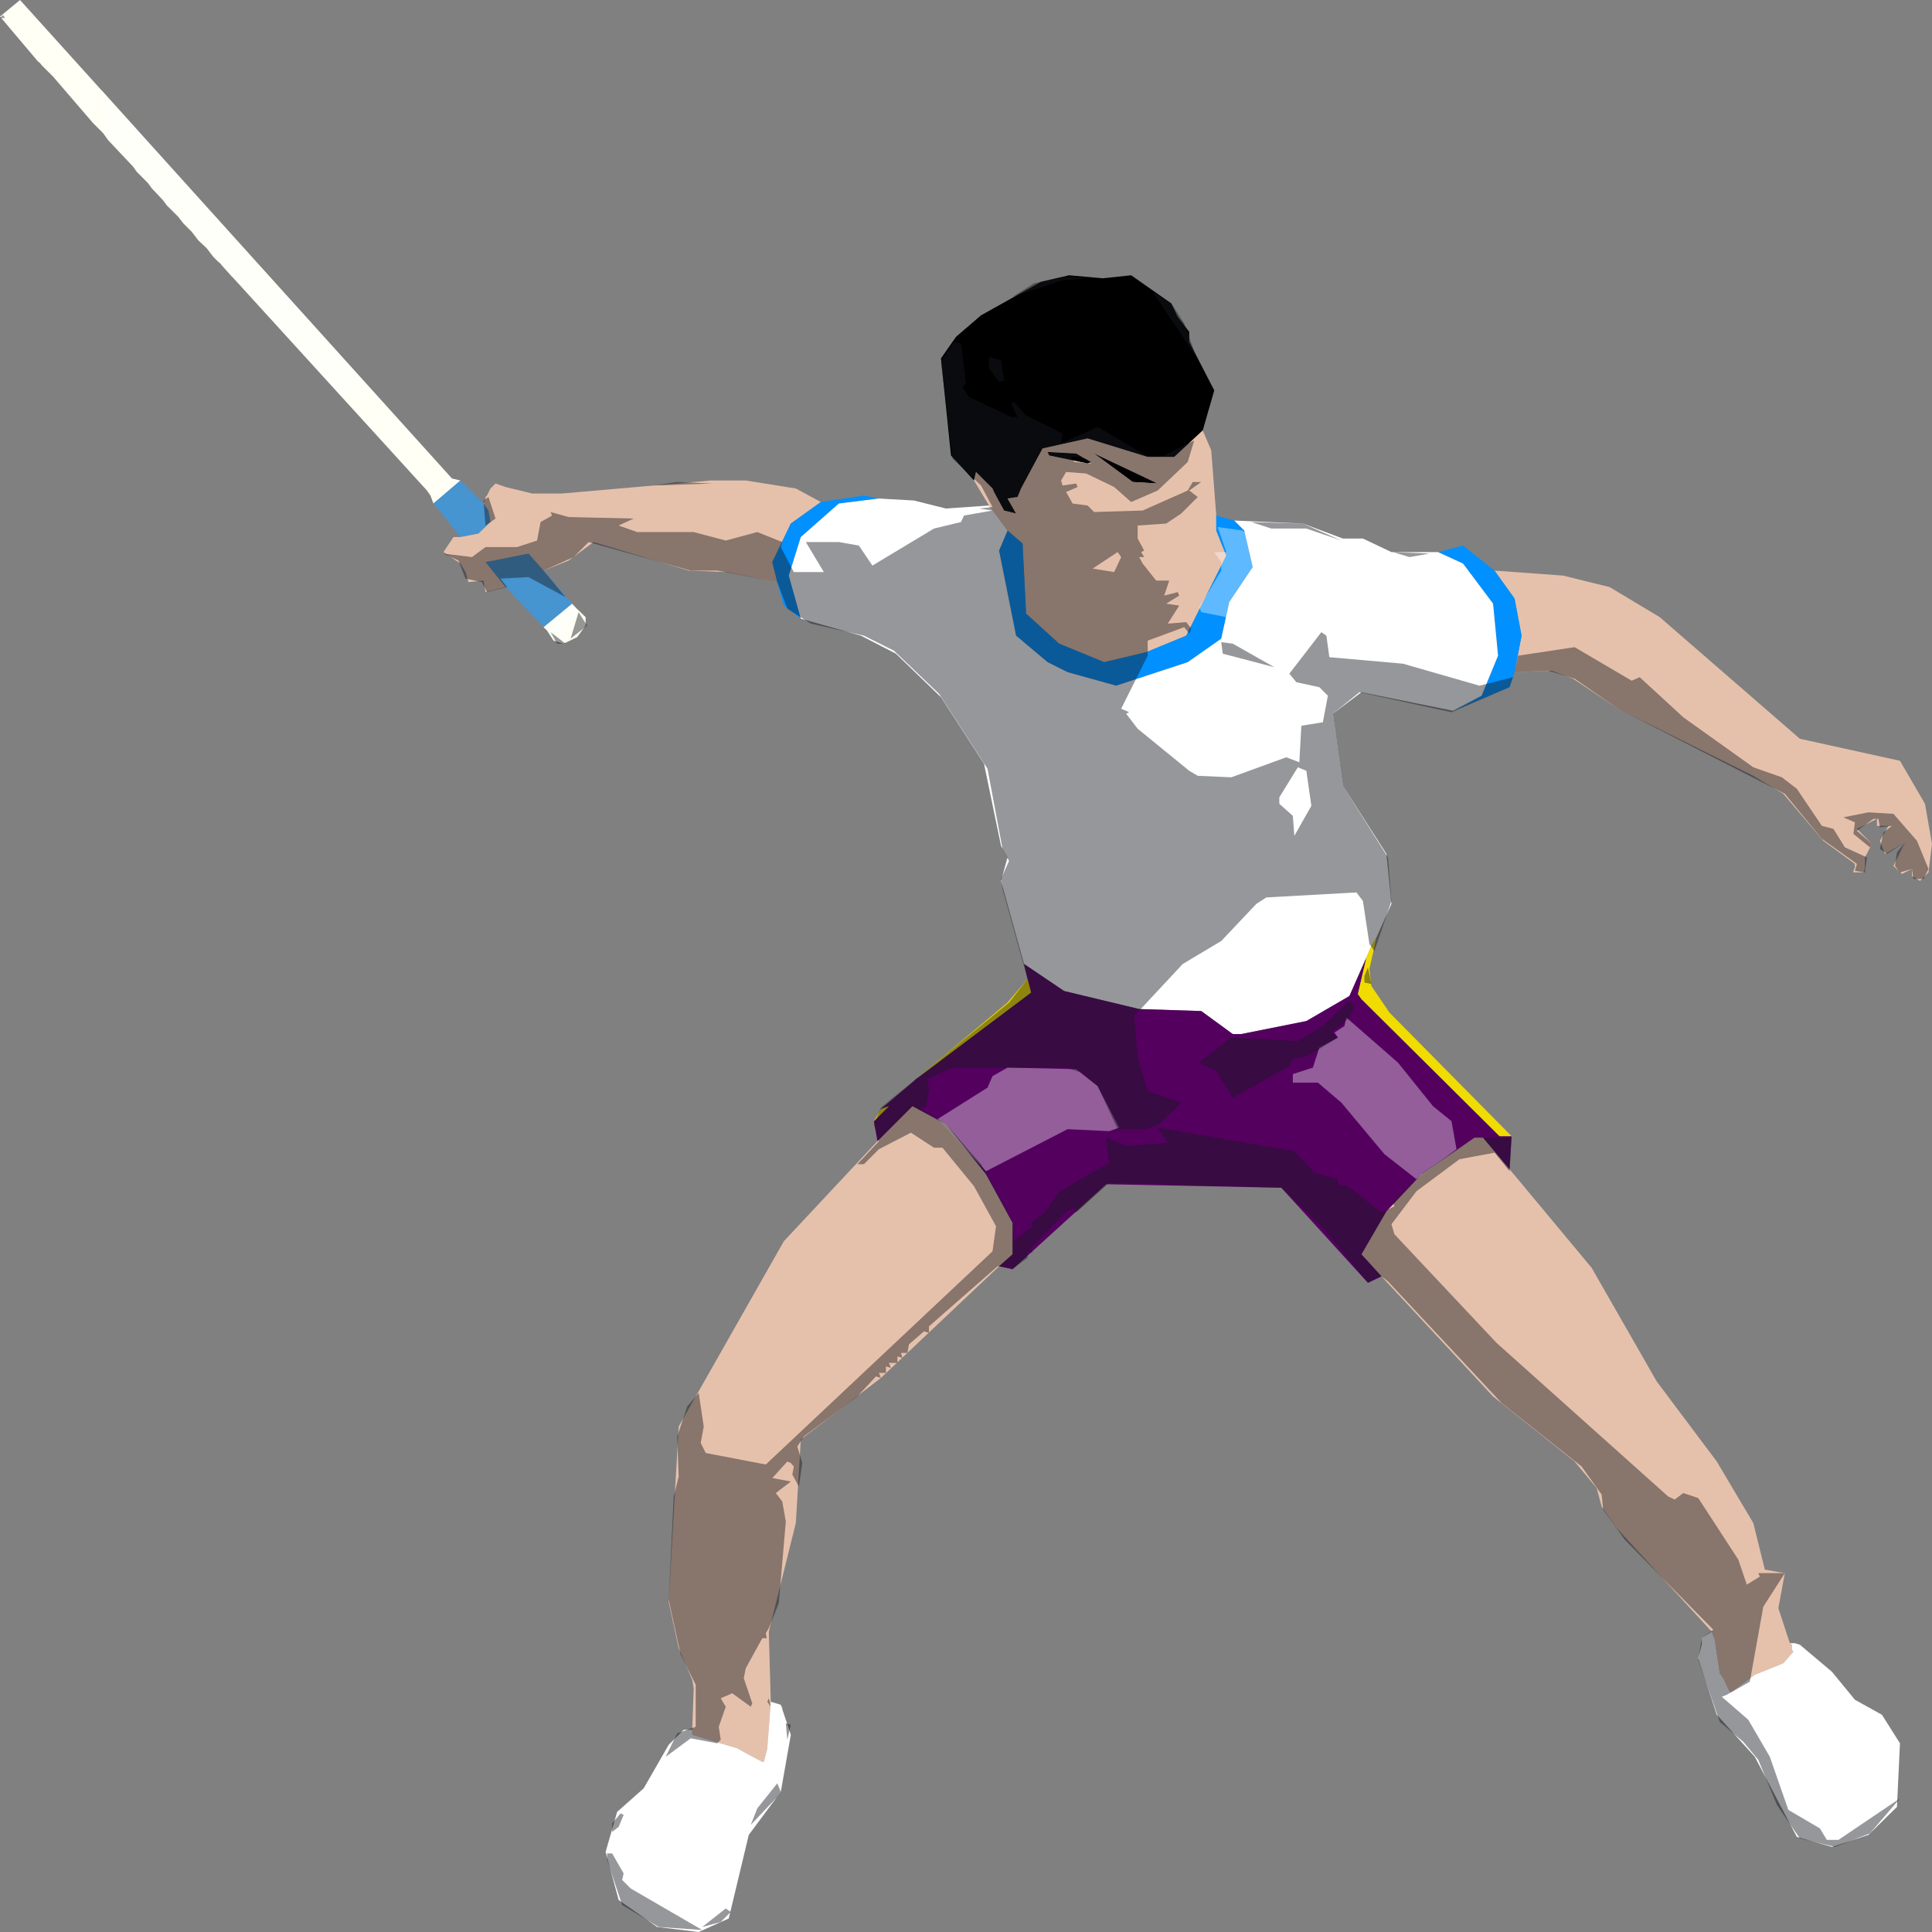
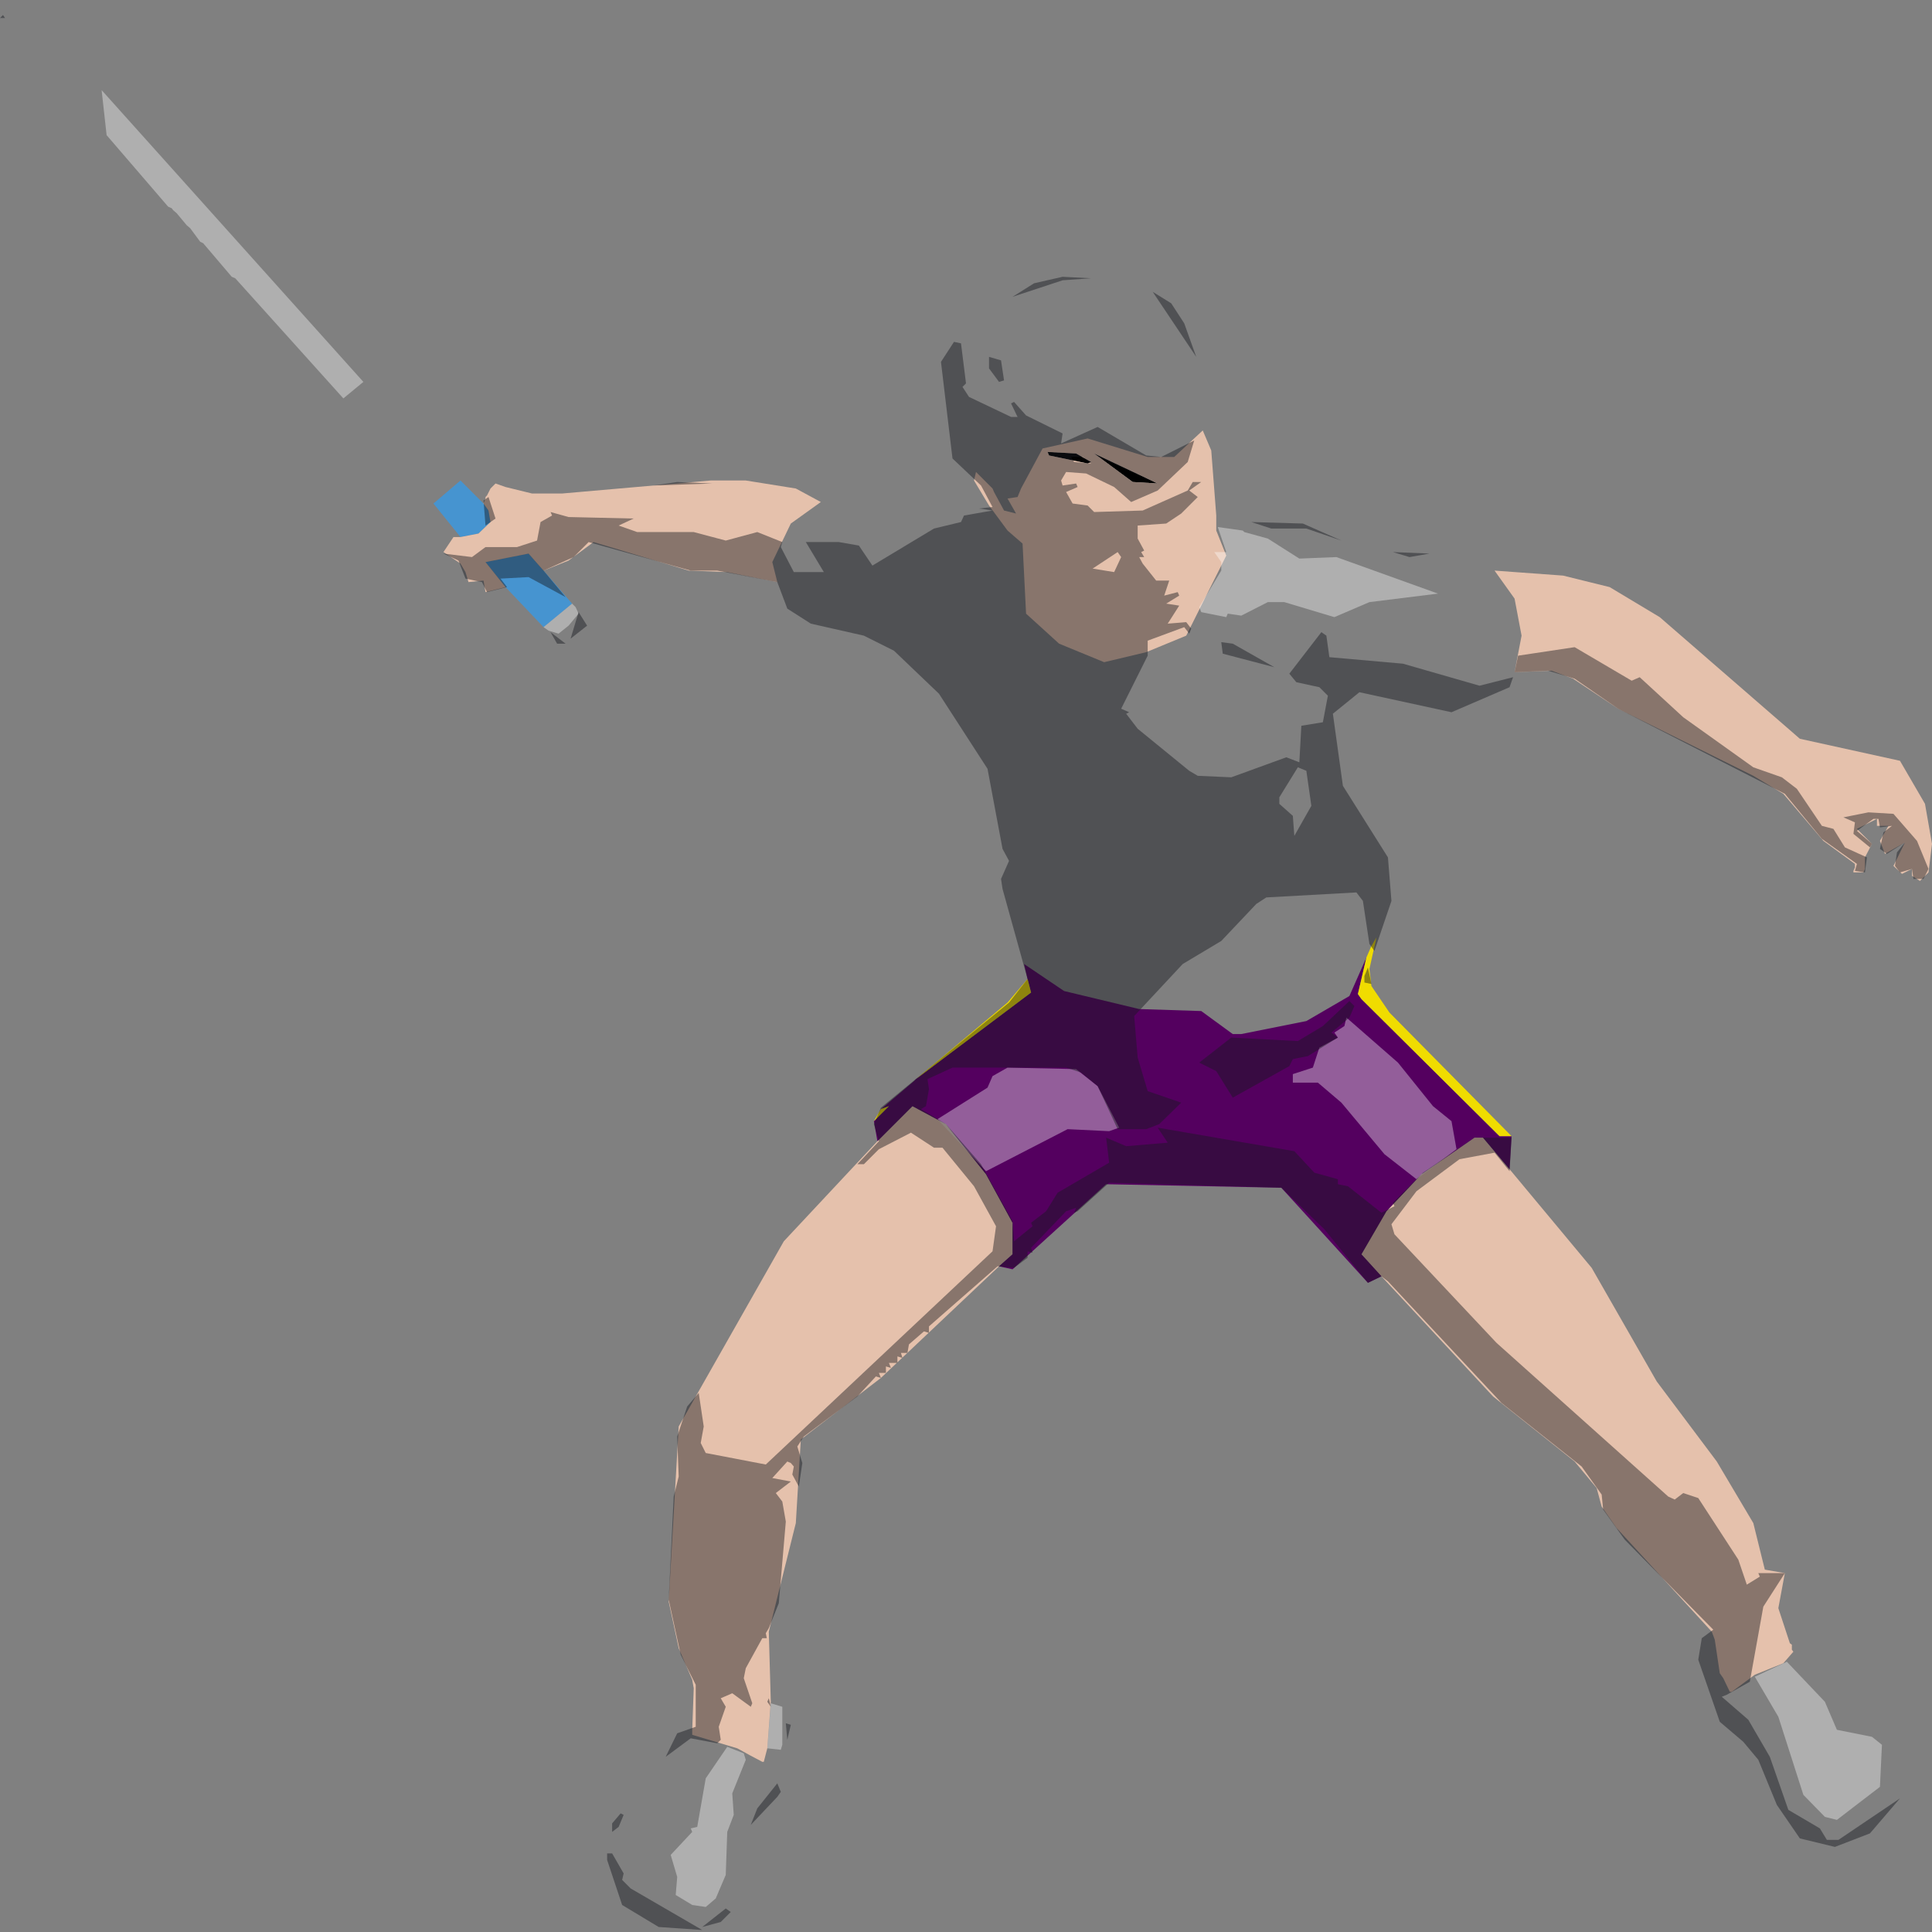
<svg xmlns="http://www.w3.org/2000/svg" height="193.0px" width="193.0px">
  <rect width="100%" height="100%" fill="#808080" stroke="none" />
  <g transform="matrix(1.0, 0.0, 0.0, 1.0, 75.0, 20.5)">
-     <path d="M-31.7 29.8 L-32.0 29.0 -32.35 28.5 -52.85 6.0 -53.0 5.8 -53.2 5.65 -53.7 5.15 -54.35 4.3 -55.2 3.5 -55.85 2.65 -56.7 1.8 -57.2 1.15 -58.35 0.0 -58.7 -0.5 -59.85 -1.7 -60.2 -2.2 -61.35 -3.35 -61.7 -3.85 -64.2 -6.5 -64.7 -7.2 -65.7 -8.2 -69.7 -12.85 -70.85 -14.0 -71.0 -14.2 -71.2 -14.35 -75.0 -18.85 -73.0 -20.5 -29.85 27.3 -29.0 27.5 -31.7 29.8 M-17.85 39.8 L-17.7 40.0 -16.5 41.15 -16.5 42.0 -17.35 43.15 -18.7 43.8 -19.7 43.5 -20.35 42.5 -20.7 42.15 -17.85 39.8" fill="#fffff5" fill-rule="evenodd" stroke="none" />
    <path d="M-29.0 27.5 L-26.7 29.8 -26.2 30.5 -26.0 31.65 -27.2 32.8 -29.0 33.15 -31.7 29.8 -29.0 27.5 M-24.5 38.15 L-26.5 35.65 -22.2 34.8 -20.7 36.5 -17.85 39.8 -20.7 42.15 -24.5 38.15" fill="#4694d0" fill-rule="evenodd" stroke="none" />
-     <path d="M22.3 27.5 L20.0 25.0 19.0 15.3 20.5 13.15 23.0 11.0 29.0 7.65 31.8 7.0 35.15 7.3 38.0 7.0 42.0 9.8 42.65 11.15 43.8 12.65 43.8 13.65 46.3 18.5 45.15 22.5 42.3 25.15 39.65 25.15 33.65 23.3 29.15 24.3 27.0 28.3 26.65 29.15 25.65 29.3 26.5 30.8 25.3 30.5 24.3 28.65 24.15 28.3 22.5 26.65 22.3 27.5 M29.65 24.65 L32.5 24.8 34.0 25.65 33.65 25.8 29.8 25.0 29.65 24.65 M38.15 27.65 L34.3 24.8 40.65 27.8 38.15 27.65" fill="#000000" fill-rule="evenodd" stroke="none" />
+     <path d="M22.3 27.5 M29.65 24.65 L32.5 24.8 34.0 25.65 33.65 25.8 29.8 25.0 29.65 24.65 M38.15 27.65 L34.3 24.8 40.65 27.8 38.15 27.65" fill="#000000" fill-rule="evenodd" stroke="none" />
    <path d="M46.5 31.0 L46.5 32.5 47.5 35.0 43.5 43.0 39.5 44.65 35.3 45.65 30.8 43.8 27.5 40.8 27.15 33.8 25.65 32.5 23.8 30.0 22.3 27.5 22.5 26.65 24.15 28.3 24.3 28.65 25.3 30.5 26.5 30.8 25.65 29.3 26.65 29.15 27.0 28.3 29.15 24.3 33.65 23.3 39.65 25.15 42.3 25.15 45.15 22.5 46.0 24.5 46.5 31.0 M76.3 46.65 L77.0 43.0 76.3 39.3 74.3 36.5 81.15 37.0 85.8 38.15 90.8 41.15 104.8 53.3 114.8 55.5 117.3 59.8 118.0 63.8 117.65 66.65 116.8 67.5 116.0 67.0 116.0 66.3 115.0 66.8 114.15 66.0 115.3 63.65 113.3 64.8 112.8 63.5 113.65 62.0 112.5 62.0 112.5 61.3 110.5 62.3 112.0 63.8 111.3 65.15 111.3 66.3 111.15 66.65 110.15 66.65 110.15 66.5 110.3 66.15 110.3 65.8 107.15 63.5 103.15 58.8 100.15 57.0 86.65 50.3 82.15 47.3 80.0 46.5 76.3 46.65 M75.8 96.3 L84.0 106.15 90.5 117.5 96.5 125.5 100.15 131.65 101.3 136.3 103.3 136.65 102.65 140.15 103.8 143.65 104.0 143.8 104.0 144.3 104.15 144.5 103.15 145.65 100.3 146.8 98.0 148.5 97.8 148.5 97.15 147.15 96.8 146.65 96.3 143.3 96.0 142.5 86.5 132.15 85.0 130.0 84.5 128.15 82.3 125.5 74.15 119.0 63.0 107.0 61.0 104.8 63.5 100.5 67.0 96.8 72.3 93.15 73.15 93.15 75.8 96.3 M24.8 106.0 L13.0 117.15 5.0 123.3 4.5 131.65 1.8 142.5 2.0 149.5 1.65 154.15 1.3 155.5 1.15 155.5 Q-0.1 154.85 -1.35 154.15 L-5.85 152.8 -5.85 152.3 -5.7 148.15 -5.85 147.3 -7.2 144.15 -8.2 139.5 -7.2 122.0 3.3 103.5 12.65 93.5 16.15 90.0 19.5 91.8 23.5 96.8 26.15 101.65 26.15 104.8 24.8 106.0 M-26.7 29.8 L-26.5 29.3 -26.5 29.15 -26.35 29.0 -26.0 28.3 -25.5 27.8 -24.5 28.15 -21.85 28.8 -18.85 28.8 -4.0 27.5 -0.5 27.5 4.5 28.3 7.0 29.65 4.0 31.8 2.15 35.65 2.65 37.65 -2.35 36.65 -6.2 36.5 -15.7 33.65 -18.2 35.5 -20.7 36.5 -22.2 34.8 -26.5 35.65 -24.5 38.15 -26.5 38.65 -26.7 37.5 -28.2 37.65 -28.5 36.65 -29.0 35.8 -30.7 34.65 -29.7 33.15 -29.0 33.15 -27.2 32.8 -26.0 31.65 -26.2 30.5 -26.7 29.8 M38.15 27.65 L40.65 27.8 34.3 24.8 38.15 27.65 M29.65 24.65 L29.8 25.0 33.65 25.8 34.0 25.65 32.5 24.8 29.65 24.65" fill="#e5c1ac" fill-rule="evenodd" stroke="none" />
-     <path d="M48.3 31.5 L49.3 32.5 50.15 36.15 47.8 39.65 47.0 43.3 43.65 45.65 36.5 48.0 31.65 46.65 29.65 45.65 26.5 43.0 24.8 34.5 25.65 32.5 27.15 33.8 27.5 40.8 30.8 43.8 35.3 45.65 39.5 44.65 43.5 43.0 47.5 35.0 46.5 32.5 46.5 31.0 48.3 31.5 M12.8 29.3 L8.8 29.8 5.0 33.15 3.8 37.0 5.0 41.3 3.3 40.0 2.65 37.65 2.15 35.65 4.0 31.8 7.0 29.65 11.3 29.0 12.8 29.3 M70.15 50.5 L73.0 49.0 74.65 45.0 74.15 39.8 71.15 35.8 68.65 34.65 71.15 34.0 74.3 36.5 76.3 39.3 77.0 43.0 76.3 46.65 75.8 48.15 70.15 50.5" fill="#0090ff" fill-rule="evenodd" stroke="none" />
-     <path d="M25.65 32.5 L24.8 34.5 26.5 43.0 29.65 45.65 31.65 46.65 36.5 48.0 43.65 45.65 47.0 43.3 47.8 39.65 50.15 36.15 49.3 32.5 48.3 31.5 55.15 31.8 59.15 33.3 61.15 33.3 64.0 34.65 68.65 34.65 71.15 35.8 74.15 39.8 74.65 45.0 73.0 49.0 70.15 50.5 61.0 48.65 58.15 50.8 59.15 58.0 63.5 64.8 64.0 69.8 62.5 73.15 62.0 74.0 61.5 75.15 59.8 79.0 55.5 81.5 49.0 82.8 48.15 82.8 45.0 80.5 38.8 80.3 31.3 78.5 27.3 75.8 25.0 67.5 25.65 65.15 25.0 64.0 23.3 55.8 19.0 49.15 14.5 44.8 11.0 43.0 5.0 41.3 3.8 37.0 5.0 33.15 8.8 29.8 12.8 29.3 16.3 29.5 19.5 30.3 23.8 30.0 25.65 32.5 M103.8 143.65 L104.3 143.65 104.8 143.8 108.0 146.5 110.3 149.3 113.0 150.8 114.8 153.65 114.5 160.0 111.65 162.8 108.0 164.0 104.5 163.0 100.3 155.0 96.5 150.8 94.65 145.15 95.0 143.8 95.0 143.15 96.0 142.5 96.3 143.3 96.8 146.65 97.15 147.15 97.8 148.5 98.0 148.5 100.3 146.8 103.15 145.65 104.15 144.5 104.0 144.3 104.0 143.8 103.8 143.65 M2.0 149.5 L3.0 149.8 4.0 152.8 3.0 158.5 -0.2 162.8 -2.2 171.15 -5.2 172.5 -9.35 172.0 -13.2 169.3 -14.5 164.5 -13.35 160.5 -10.7 158.15 -8.2 153.8 -6.7 152.3 -5.85 152.3 -5.85 152.8 -1.35 154.15 Q-0.1 154.85 1.15 155.5 L1.3 155.5 1.65 154.15 2.0 149.5" fill="#ffffff" fill-rule="evenodd" stroke="none" />
    <path d="M27.3 75.8 L31.3 78.5 38.8 80.3 45.0 80.5 48.15 82.8 49.0 82.8 55.5 81.5 59.8 79.0 61.5 75.15 60.65 78.8 61.0 79.3 74.8 93.0 76.0 93.0 75.8 96.3 73.15 93.15 72.3 93.15 67.0 96.8 63.5 100.5 61.0 104.8 63.0 107.0 61.65 107.65 53.0 98.15 35.5 97.8 26.15 106.3 24.8 106.0 26.15 104.8 26.15 101.65 23.5 96.8 19.5 91.8 16.15 90.0 12.65 93.5 12.3 91.5 13.8 90.0 13.0 90.3 16.3 87.5 16.5 87.3 28.0 78.65 27.65 77.3 27.3 75.8" fill="#54005f" fill-rule="evenodd" stroke="none" />
    <path d="M61.5 75.15 L62.0 74.0 62.5 73.15 61.8 76.3 62.0 78.0 63.8 80.65 76.0 93.0 74.8 93.0 61.0 79.3 60.65 78.8 61.5 75.15 M12.3 91.5 L13.0 90.3 13.8 90.0 12.3 91.5 M16.5 87.3 L25.65 79.65 27.65 77.3 28.0 78.65 16.5 87.3" fill="#f0dc00" fill-rule="evenodd" stroke="none" />
    <path d="M-17.85 39.8 L-17.5 40.15 -17.2 40.8 -18.2 42.0 -19.2 42.8 -20.2 42.5 -20.7 42.15 -17.85 39.8 M-64.35 -7.0 L-64.85 -11.5 -38.7 17.65 -40.7 19.3 -51.5 7.3 -51.85 7.15 -54.7 3.8 -55.0 3.65 -56.0 2.3 -56.35 2.0 -57.35 0.8 -57.7 0.5 -57.85 0.3 -58.2 0.15 -64.35 -7.0 M113.0 153.8 L112.8 158.0 108.5 161.3 107.3 161.0 105.15 158.8 102.65 151.0 100.3 147.0 103.5 145.5 107.3 149.5 108.5 152.3 112.0 153.0 113.0 153.8 M59.3 82.0 L59.5 81.15 64.65 85.65 68.15 90.0 70.0 91.5 70.5 94.3 66.5 97.3 63.3 94.8 59.0 89.65 56.65 87.65 54.15 87.65 54.15 86.8 56.15 86.15 56.8 84.15 58.65 83.15 58.3 82.65 59.3 82.0 M49.3 32.65 L51.65 33.3 54.8 35.3 58.5 35.15 68.65 38.8 61.8 39.65 58.3 41.15 53.3 39.65 51.65 39.65 49.0 41.0 47.65 40.8 47.5 41.15 45.0 40.65 44.8 40.15 47.0 36.5 47.0 35.65 46.3 34.65 47.5 34.65 46.65 32.15 49.15 32.5 49.3 32.65 M18.65 91.3 L23.65 88.15 24.15 87.0 25.65 86.15 32.5 86.3 34.65 88.0 36.8 92.15 35.8 92.5 31.65 92.3 23.5 96.5 18.65 91.3 M2.0 149.65 L3.15 150.0 3.15 153.8 3.0 154.3 1.65 154.15 2.0 149.65 M-0.7 154.65 L-0.5 155.3 -1.85 158.65 -1.7 160.8 -2.35 162.5 -2.5 166.8 -3.5 169.15 -4.5 170.0 -5.85 169.8 -7.5 168.8 -7.35 167.0 -8.0 164.8 -5.85 162.5 -6.0 162.15 -5.35 162.0 -4.5 157.15 -2.35 154.0 -0.7 154.65" fill="#ffffff" fill-opacity="0.369" fill-rule="evenodd" stroke="none" />
    <path d="M-75.0 -18.7 L-74.7 -19.0 -74.5 -18.7 -75.0 -18.7 M-21.35 33.5 L-21.0 31.65 -19.85 31.0 -20.0 30.65 -18.2 31.15 -11.7 31.3 -13.2 32.0 -11.35 32.65 -5.7 32.65 -2.5 33.5 0.65 32.65 3.15 33.65 3.0 34.15 4.3 36.65 7.3 36.65 5.5 33.65 8.8 33.65 10.8 34.0 12.15 36.0 18.3 32.3 21.0 31.65 21.3 31.0 24.15 30.5 22.8 30.3 24.15 30.15 23.0 28.0 20.15 25.3 19.0 15.65 20.3 13.65 21.0 13.8 21.5 17.8 21.15 18.15 21.8 19.15 26.0 21.15 26.65 21.15 26.0 19.8 26.3 19.65 27.5 21.0 31.15 22.8 31.0 23.8 34.65 22.15 39.5 25.0 41.0 25.15 44.3 23.5 43.65 25.65 40.65 28.5 38.0 29.65 36.3 28.15 33.5 26.8 31.5 26.65 31.0 27.5 31.15 28.0 32.5 27.8 32.65 28.15 31.5 28.65 32.15 29.8 33.65 30.0 34.3 30.65 39.15 30.5 43.65 28.5 44.15 27.65 45.0 27.65 43.8 28.5 44.65 29.15 43.0 30.8 41.5 31.8 38.65 32.0 38.65 33.3 39.3 34.5 39.0 34.65 39.3 35.15 38.8 35.15 39.15 35.8 40.5 37.5 41.8 37.5 41.3 39.0 42.65 38.65 42.8 39.0 41.5 39.8 42.8 40.0 41.65 41.8 43.5 41.65 44.0 42.3 43.8 42.8 43.3 42.15 39.65 43.5 39.65 45.0 37.0 50.3 37.8 50.65 37.5 50.8 38.65 52.3 43.8 56.5 44.65 57.0 48.0 57.15 53.5 55.15 54.8 55.65 55.0 52.0 57.15 51.65 57.65 49.0 56.8 48.15 54.5 47.65 53.8 46.8 57.0 42.65 57.5 43.0 57.8 45.15 65.15 45.8 72.8 48.0 76.15 47.15 75.8 48.15 70.0 50.65 60.8 48.65 58.15 50.8 59.15 58.0 63.65 65.15 64.0 69.5 62.3 74.5 61.8 73.8 61.15 69.5 60.5 68.65 51.5 69.15 50.5 69.8 47.0 73.5 43.15 75.8 38.3 81.0 38.65 85.15 39.65 88.5 43.0 89.65 40.8 91.8 39.5 92.3 36.65 92.3 34.65 88.0 33.0 86.65 31.5 86.15 20.15 86.15 17.65 87.3 17.8 88.3 17.5 90.0 17.0 90.3 19.5 91.8 23.0 95.8 26.15 101.5 26.3 103.5 28.15 102.0 28.0 101.65 29.5 100.5 30.65 98.65 35.8 95.65 35.5 93.15 37.5 94.0 41.65 93.65 40.65 92.15 54.3 94.5 56.3 96.65 58.65 97.3 58.65 97.8 59.65 98.0 63.0 100.65 64.3 100.0 64.15 99.65 67.15 96.65 72.3 93.15 76.0 93.15 75.8 96.5 74.3 94.65 70.8 95.3 66.5 98.5 64.0 101.8 64.3 102.8 74.5 113.65 91.65 129.0 92.3 129.3 93.15 128.65 94.65 129.15 98.65 135.3 99.5 137.8 100.8 137.0 100.65 136.65 103.3 136.65 101.15 140.0 99.8 147.5 97.5 148.8 97.0 149.0 99.65 151.3 101.8 155.0 103.65 160.3 106.8 162.15 107.5 163.3 108.65 163.3 114.8 159.15 111.8 162.65 108.3 164.0 104.8 163.15 102.5 159.8 100.65 155.3 99.15 153.5 96.8 151.5 94.65 145.3 95.0 143.15 96.15 142.3 87.3 133.3 85.15 130.3 85.0 128.8 83.0 126.0 75.0 119.65 63.65 107.5 63.0 107.0 61.65 107.65 57.3 102.3 53.0 98.15 35.8 97.65 32.65 100.5 32.3 100.65 32.5 100.15 31.5 100.5 28.0 104.15 28.15 104.65 27.65 104.5 27.65 105.15 26.3 106.15 24.65 106.0 17.8 112.0 17.8 112.65 17.3 112.5 15.8 113.8 15.65 114.65 15.0 114.65 15.15 115.15 14.65 115.0 14.65 115.65 13.8 115.65 14.0 116.15 13.5 116.0 13.5 116.65 12.8 116.65 13.0 117.15 12.5 117.0 10.65 119.0 5.3 123.0 4.65 124.0 5.15 125.65 4.8 128.0 4.15 126.8 4.3 126.0 4.0 125.65 3.65 125.5 2.15 127.15 4.0 127.5 2.5 128.65 3.15 129.5 3.5 131.5 2.8 139.65 1.8 142.15 1.5 142.65 1.6 143.15 1.15 143.15 -0.5 146.15 -0.7 147.15 0.15 149.65 0.0 150.0 -1.85 148.65 -3.0 149.15 -2.5 150.0 -3.2 152.0 -3.0 153.3 -3.35 153.65 -6.0 153.15 -8.5 155.0 -7.35 152.65 -5.5 152.0 -5.5 147.8 -7.0 144.8 -8.2 139.3 -7.7 129.0 -7.2 127.0 -7.35 123.0 -6.35 120.0 -5.2 118.65 -4.7 122.0 -5.0 123.65 -4.5 124.65 1.5 125.8 24.15 104.5 24.5 102.0 22.3 98.0 19.15 94.15 18.3 94.15 16.0 92.65 12.8 94.3 11.3 95.8 10.65 95.8 12.8 93.5 12.3 91.8 13.0 90.15 25.8 79.65 27.65 77.3 25.15 68.3 25.0 67.3 25.8 65.5 25.15 64.3 23.65 56.3 18.8 48.8 14.3 44.5 11.3 43.0 6.0 41.8 3.65 40.3 2.65 37.65 -3.35 36.5 -6.0 36.5 -16.2 33.65 -17.7 35.15 -20.7 36.5 -18.5 39.15 -22.2 37.15 -25.0 37.3 -24.35 38.15 -26.35 38.65 -26.85 37.65 -28.5 37.3 -29.2 35.5 -30.7 34.8 -27.85 35.15 -26.5 34.15 -23.35 34.15 -21.35 33.5 M23.8 15.15 L25.0 15.5 25.3 17.5 24.8 17.65 23.8 16.3 23.8 15.15 M31.15 7.15 L34.0 7.3 31.15 7.5 26.15 9.15 28.3 7.8 31.15 7.15 M65.8 35.15 L64.15 34.65 67.8 34.8 65.8 35.15 M47.15 44.8 L47.0 43.65 48.15 43.8 52.3 46.15 47.15 44.8 M55.5 32.3 L52.0 32.3 50.0 31.65 55.15 31.8 59.0 33.5 55.5 32.3 M42.0 9.8 L43.3 11.8 44.5 15.15 40.15 8.65 42.0 9.8 M111.65 60.65 L114.15 60.8 116.5 63.5 117.65 66.3 117.15 67.3 116.15 67.3 116.0 66.3 114.8 66.65 114.3 66.0 114.5 64.65 115.3 63.65 113.5 64.8 112.8 64.3 113.15 62.65 114.0 62.0 112.8 62.15 112.65 61.3 112.15 61.3 110.5 62.5 112.0 63.8 111.8 64.15 110.15 62.8 110.3 61.65 109.15 61.15 111.65 60.65 M88.0 47.5 L88.8 47.15 93.15 51.15 100.15 56.15 103.0 57.15 104.5 58.3 107.0 62.0 108.15 62.3 109.3 64.15 111.5 65.15 111.3 66.65 110.3 66.5 110.5 65.8 107.0 63.3 103.3 58.8 86.65 50.3 82.3 47.3 79.65 46.5 76.3 46.65 76.65 45.0 82.3 44.15 88.0 47.5 M-4.85 172.0 L-2.5 170.15 -2.0 170.5 -3.0 171.5 -4.85 172.0 M-14.35 165.3 L-14.35 164.65 -13.85 164.65 -12.7 166.65 -12.85 167.3 -12.0 168.15 -4.85 172.3 -9.2 172.0 -12.85 169.8 -14.35 165.3 M-13.0 160.65 L-12.7 160.8 -13.2 162.0 -13.85 162.5 -13.85 161.65 -13.0 160.65 M-19.35 43.8 L-20.0 42.65 -18.5 43.8 -19.35 43.8 M-17.2 40.65 L-16.35 42.0 -18.0 43.3 -17.2 40.65 M-7.35 27.65 L-3.85 27.8 -9.7 28.0 -7.35 27.65 M-26.7 29.5 L-26.2 29.15 -25.5 31.3 -26.5 32.0 -26.7 29.5 M33.15 25.15 L32.0 25.15 32.3 25.65 34.0 25.8 33.15 25.15 M37.0 35.15 L36.65 34.65 34.15 36.3 36.3 36.65 37.0 35.15 M38.15 27.65 L40.65 27.8 34.8 25.15 38.15 27.65 M52.8 59.15 L52.8 59.8 54.15 61.0 54.3 63.0 56.0 60.0 55.5 56.5 54.65 56.15 52.8 59.15 M62.0 77.8 L61.3 77.65 61.3 77.0 61.65 76.15 62.0 77.8 M59.8 79.5 L60.3 80.0 59.8 81.15 58.0 82.65 58.65 83.15 55.65 85.0 54.15 85.3 53.8 86.0 48.15 89.15 46.5 86.5 44.8 85.65 48.0 83.15 54.65 83.5 57.15 82.0 59.8 79.5 M3.65 153.3 L3.5 151.65 4.0 151.8 3.65 153.3 M0.65 160.15 L2.65 157.65 3.0 158.5 2.65 159.0 0.0 161.8 0.65 160.15 M1.8 149.15 L2.0 150.0 1.65 149.5 1.8 149.15" fill="#171a20" fill-opacity="0.451" fill-rule="evenodd" stroke="none" />
  </g>
</svg>